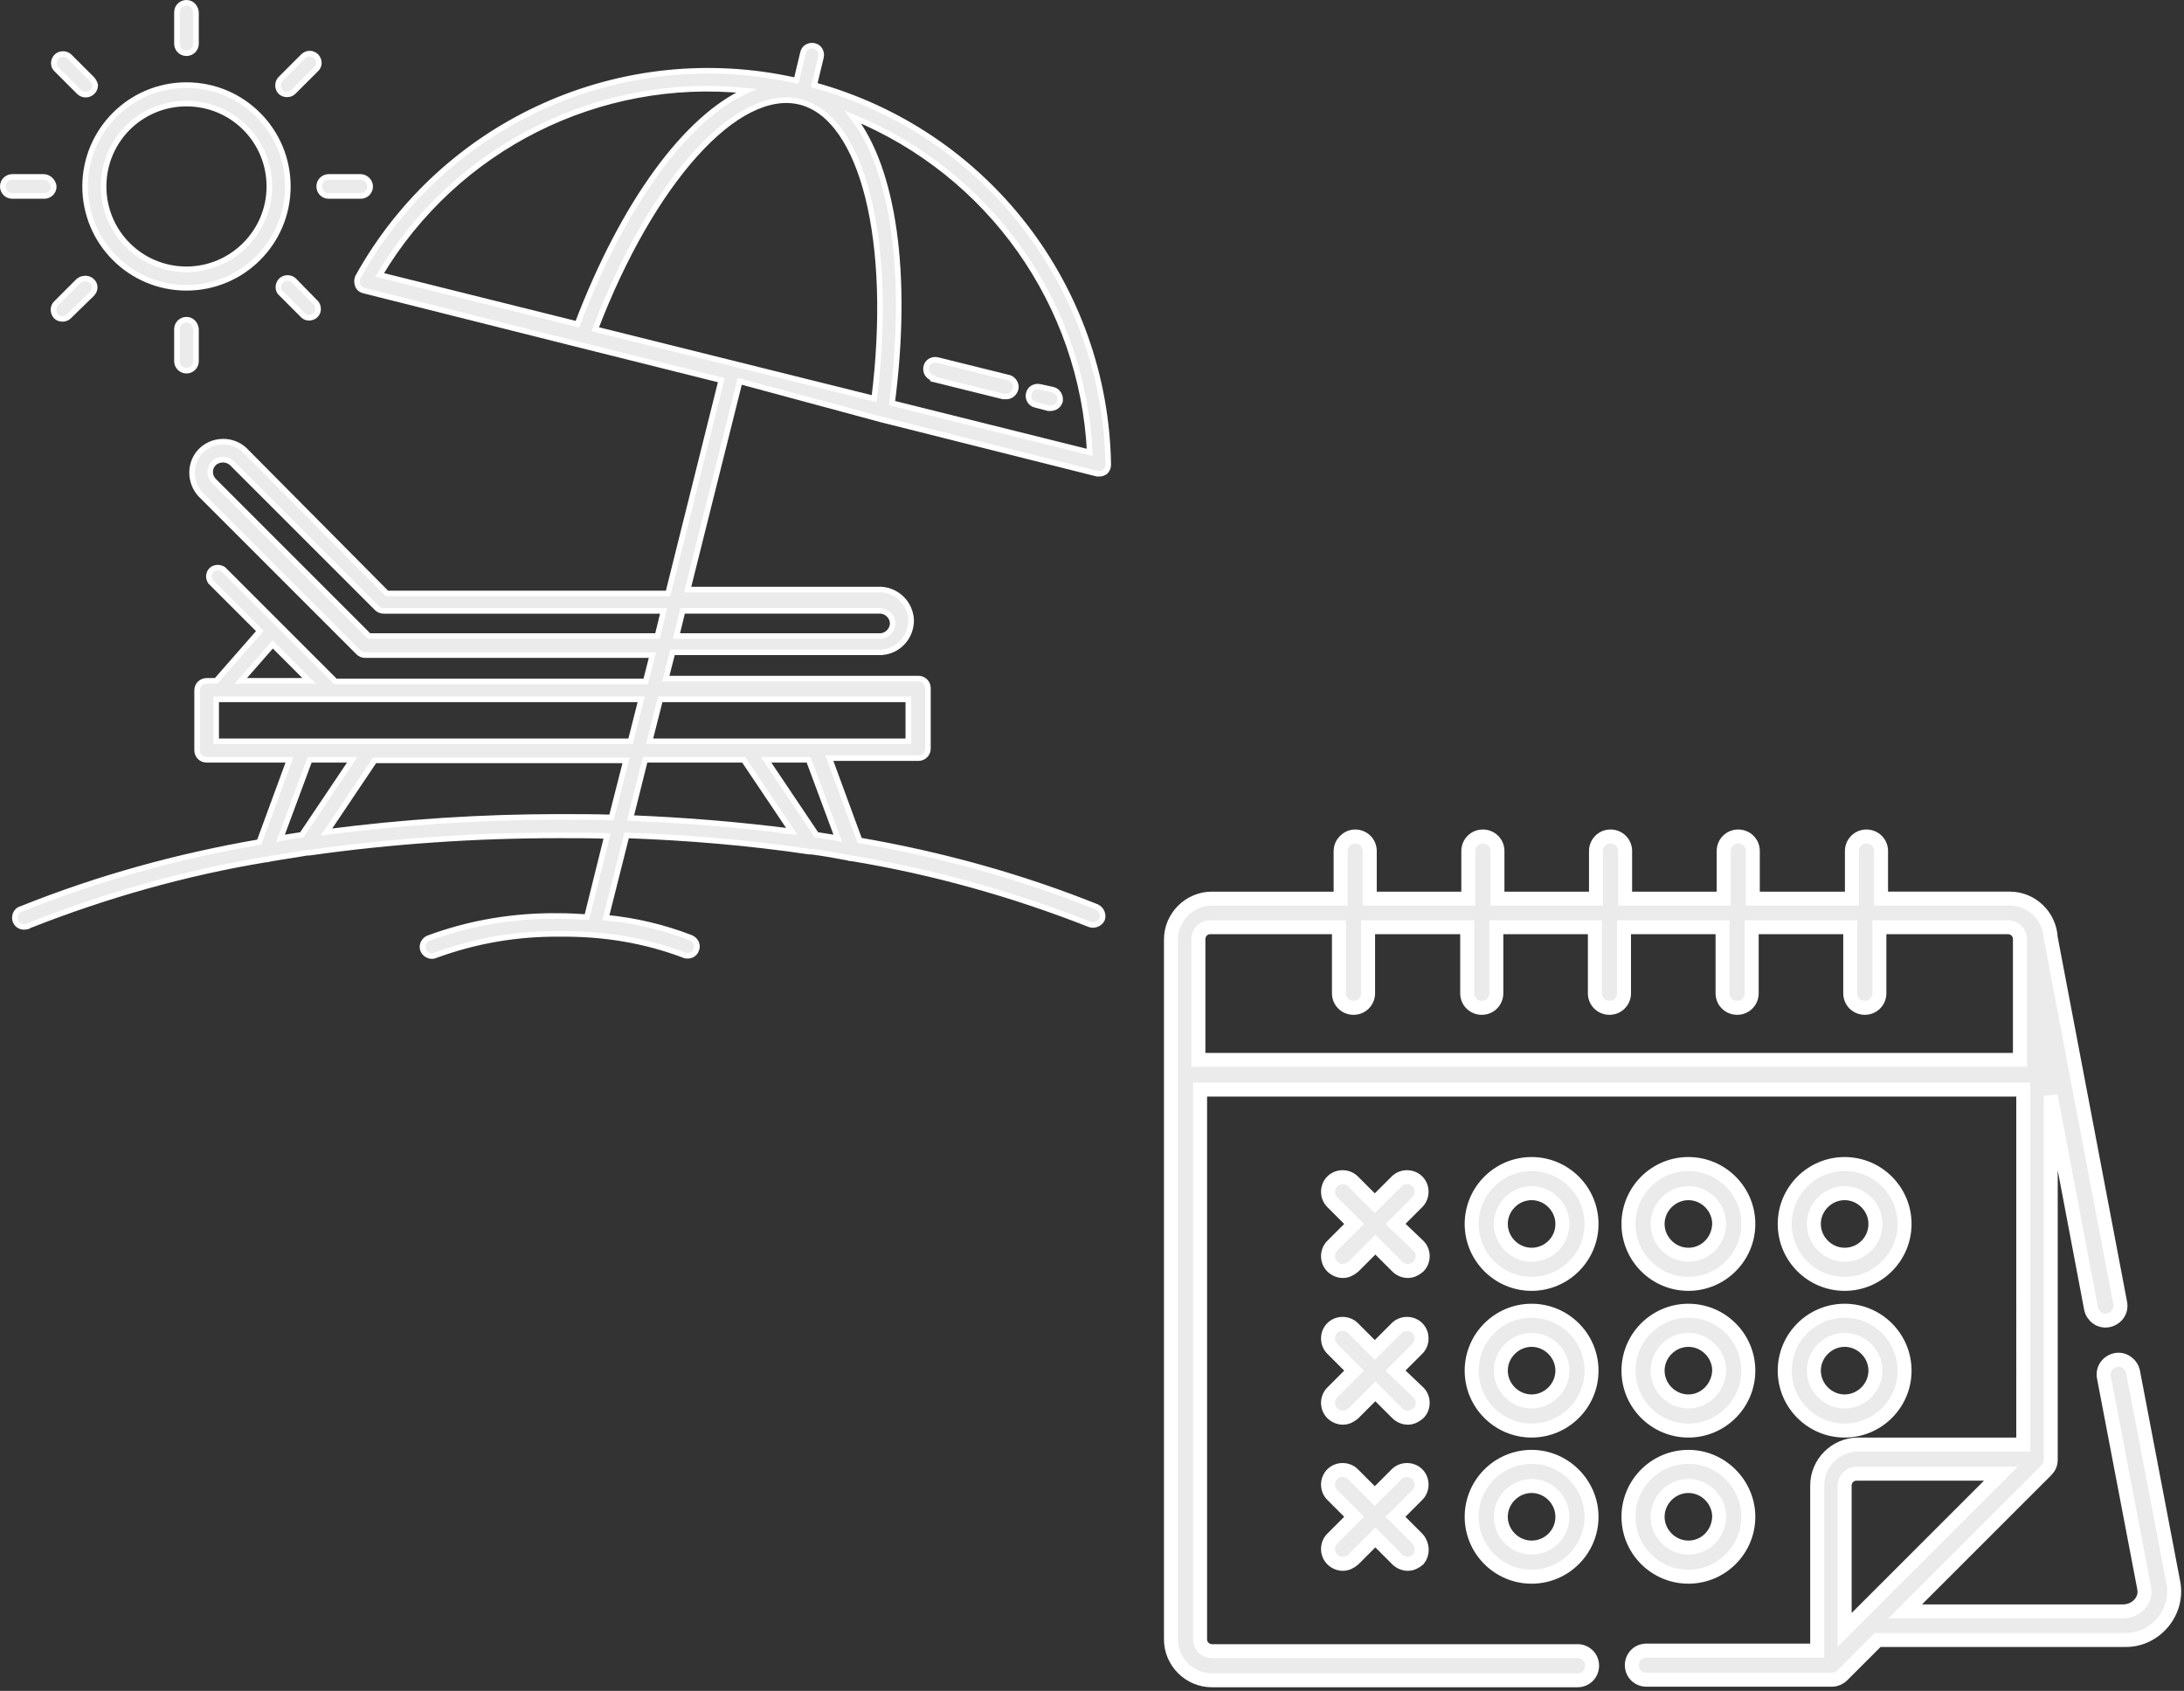
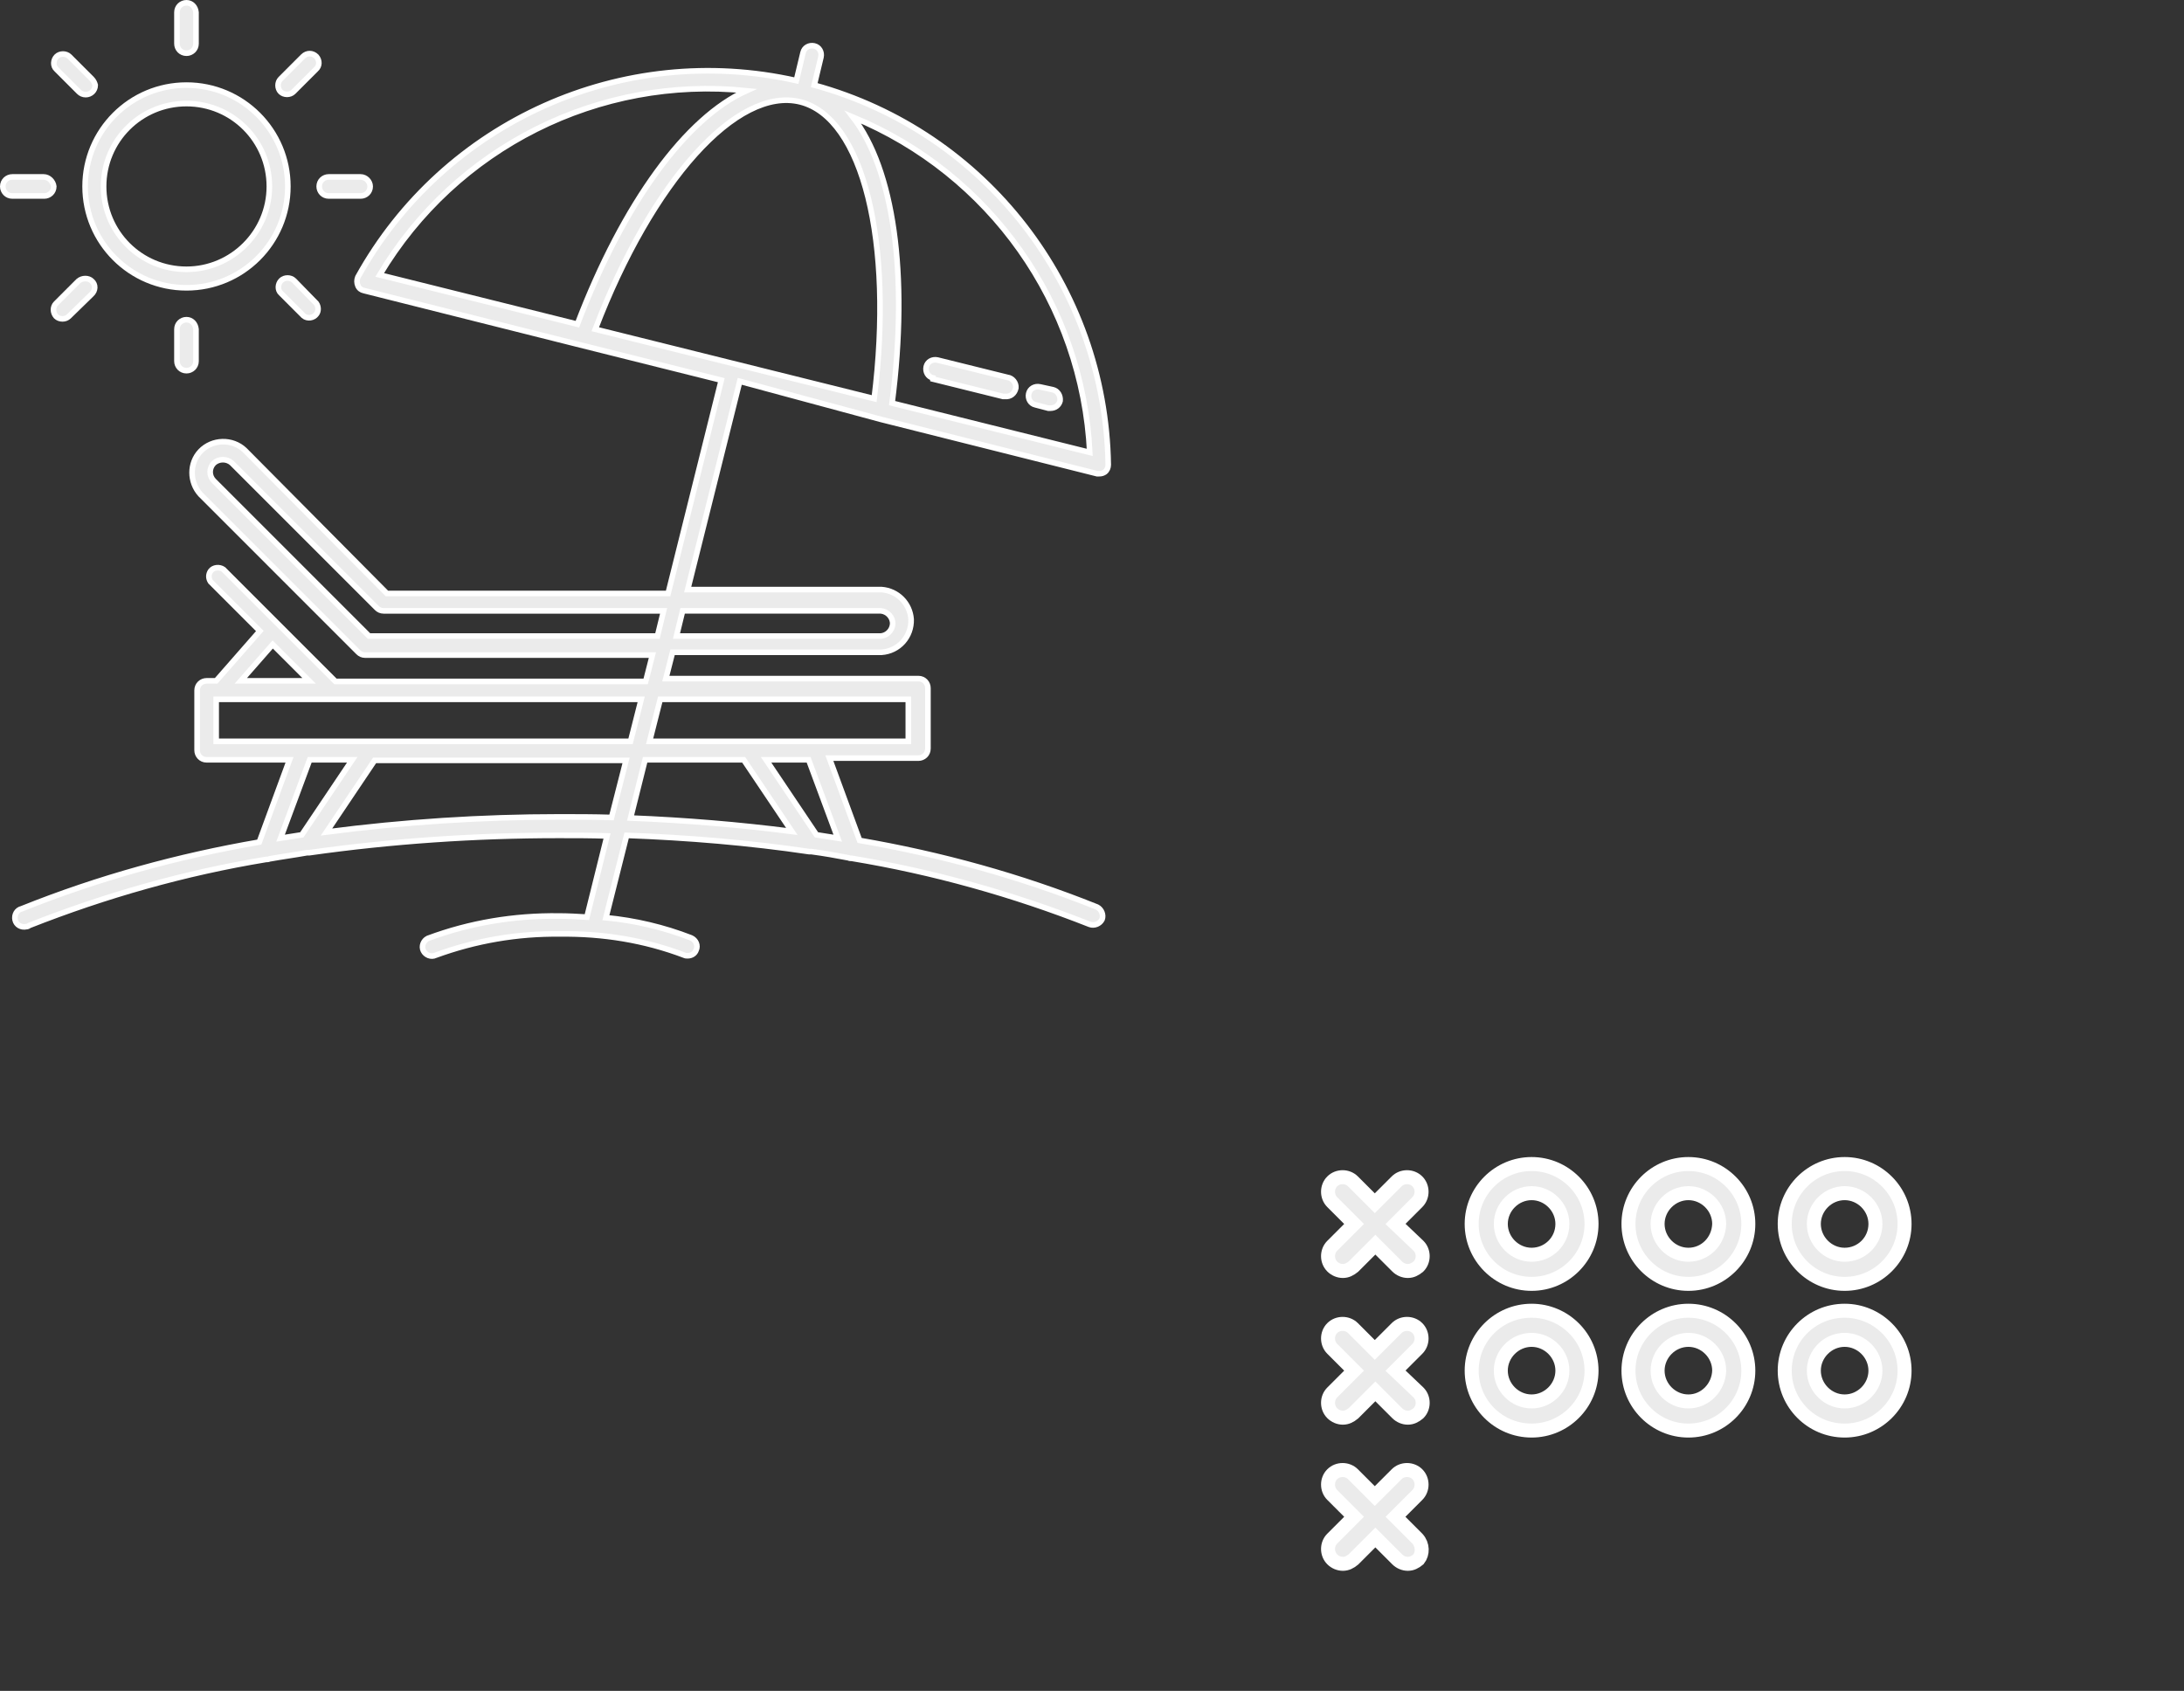
<svg xmlns="http://www.w3.org/2000/svg" version="1.1" id="レイヤー_1" x="0px" y="0px" width="390px" height="302px" viewBox="0 0 390 302" enable-background="new 0 0 390 302" xml:space="preserve">
  <rect x="0" y="0" width="390" height="302" fill="#333333" stroke="none" />
  <g>
    <g>
      <g>
        <path fill="#EBEBEB" stroke="#FFFFFF" stroke-width="2.5" stroke-miterlimit="10" d="M273.5,207.9c-5.9,0-10.7,4.8-10.7,10.7     c0,5.9,4.8,10.7,10.7,10.7s10.7-4.8,10.7-10.7C284.2,212.7,279.4,207.9,273.5,207.9z M273.5,224.1c-3,0-5.5-2.5-5.5-5.5     c0-3,2.5-5.5,5.5-5.5c3,0,5.5,2.5,5.5,5.5C279,221.7,276.5,224.1,273.5,224.1z" />
      </g>
    </g>
    <g>
      <g>
        <path fill="#EBEBEB" stroke="#FFFFFF" stroke-width="2.5" stroke-miterlimit="10" d="M301.5,207.9c-5.9,0-10.7,4.8-10.7,10.7     c0,5.9,4.8,10.7,10.7,10.7s10.7-4.8,10.7-10.7C312.2,212.7,307.4,207.9,301.5,207.9z M301.5,224.1c-3,0-5.5-2.5-5.5-5.5     c0-3,2.5-5.5,5.5-5.5c3,0,5.5,2.5,5.5,5.5C306.9,221.7,304.5,224.1,301.5,224.1z" />
      </g>
    </g>
    <g>
      <g>
        <path fill="#EBEBEB" stroke="#FFFFFF" stroke-width="2.5" stroke-miterlimit="10" d="M329.4,207.9c-5.9,0-10.7,4.8-10.7,10.7     c0,5.9,4.8,10.7,10.7,10.7c5.9,0,10.7-4.8,10.7-10.7C340.1,212.7,335.3,207.9,329.4,207.9z M329.4,224.1c-3,0-5.5-2.5-5.5-5.5     c0-3,2.5-5.5,5.5-5.5s5.5,2.5,5.5,5.5C334.9,221.7,332.4,224.1,329.4,224.1z" />
      </g>
    </g>
    <g>
      <g>
        <path fill="#EBEBEB" stroke="#FFFFFF" stroke-width="2.5" stroke-miterlimit="10" d="M273.5,234.1c-5.9,0-10.7,4.8-10.7,10.7     c0,5.9,4.8,10.7,10.7,10.7s10.7-4.8,10.7-10.7C284.2,238.9,279.4,234.1,273.5,234.1z M273.5,250.3c-3,0-5.5-2.5-5.5-5.5     c0-3,2.5-5.5,5.5-5.5c3,0,5.5,2.5,5.5,5.5C279,247.8,276.5,250.3,273.5,250.3z" />
      </g>
    </g>
    <g>
      <g>
        <path fill="#EBEBEB" stroke="#FFFFFF" stroke-width="2.5" stroke-miterlimit="10" d="M329.4,234.1c-5.9,0-10.7,4.8-10.7,10.7     c0,5.9,4.8,10.7,10.7,10.7c5.9,0,10.7-4.8,10.7-10.7C340.1,238.9,335.3,234.1,329.4,234.1z M329.4,250.3c-3,0-5.5-2.5-5.5-5.5     c0-3,2.5-5.5,5.5-5.5s5.5,2.5,5.5,5.5C334.9,247.8,332.4,250.3,329.4,250.3z" />
      </g>
    </g>
    <g>
      <g>
        <path fill="#EBEBEB" stroke="#FFFFFF" stroke-width="2.5" stroke-miterlimit="10" d="M301.5,234.1c-5.9,0-10.7,4.8-10.7,10.7     c0,5.9,4.8,10.7,10.7,10.7s10.7-4.8,10.7-10.7C312.2,238.9,307.4,234.1,301.5,234.1z M301.5,250.3c-3,0-5.5-2.5-5.5-5.5     c0-3,2.5-5.5,5.5-5.5c3,0,5.5,2.5,5.5,5.5C306.9,247.8,304.5,250.3,301.5,250.3z" />
      </g>
    </g>
    <g>
      <g>
-         <path fill="#EBEBEB" stroke="#FFFFFF" stroke-width="2.5" stroke-miterlimit="10" d="M301.5,260.2c-5.9,0-10.7,4.8-10.7,10.7     c0,5.9,4.8,10.7,10.7,10.7s10.7-4.8,10.7-10.7C312.2,265.1,307.4,260.2,301.5,260.2z M301.5,276.4c-3,0-5.5-2.5-5.5-5.5     c0-3,2.5-5.5,5.5-5.5c3,0,5.5,2.5,5.5,5.5C306.9,274,304.5,276.4,301.5,276.4z" />
-       </g>
+         </g>
    </g>
    <g>
      <g>
-         <path fill="#EBEBEB" stroke="#FFFFFF" stroke-width="2.5" stroke-miterlimit="10" d="M273.5,260.2c-5.9,0-10.7,4.8-10.7,10.7     c0,5.9,4.8,10.7,10.7,10.7s10.7-4.8,10.7-10.7C284.2,265.1,279.4,260.2,273.5,260.2z M273.5,276.4c-3,0-5.5-2.5-5.5-5.5     s2.5-5.5,5.5-5.5c3,0,5.5,2.5,5.5,5.5C279,274,276.5,276.4,273.5,276.4z" />
-       </g>
+         </g>
    </g>
    <g>
      <g>
        <path fill="#EBEBEB" stroke="#FFFFFF" stroke-width="2.5" stroke-miterlimit="10" d="M249.2,218.6l3.9-3.9c1-1,1-2.7,0-3.7     c-1-1-2.7-1-3.7,0l-3.9,3.9l-3.9-3.9c-1-1-2.7-1-3.7,0c-1,1-1,2.7,0,3.7l3.9,3.9l-3.9,3.9c-1,1-1,2.7,0,3.7     c0.5,0.5,1.2,0.8,1.9,0.8c0.7,0,1.3-0.3,1.9-0.8l3.9-3.9l3.9,3.9c0.5,0.5,1.2,0.8,1.9,0.8c0.7,0,1.3-0.3,1.9-0.8c1-1,1-2.7,0-3.7     L249.2,218.6z" />
      </g>
    </g>
    <g>
      <g>
        <path fill="#EBEBEB" stroke="#FFFFFF" stroke-width="2.5" stroke-miterlimit="10" d="M249.2,244.8l3.9-3.9c1-1,1-2.7,0-3.7     c-1-1-2.7-1-3.7,0l-3.9,3.9l-3.9-3.9c-1-1-2.7-1-3.7,0c-1,1-1,2.7,0,3.7l3.9,3.9l-3.9,3.9c-1,1-1,2.7,0,3.7     c0.5,0.5,1.2,0.8,1.9,0.8c0.7,0,1.3-0.3,1.9-0.8l3.9-3.9l3.9,3.9c0.5,0.5,1.2,0.8,1.9,0.8c0.7,0,1.3-0.3,1.9-0.8c1-1,1-2.7,0-3.7     L249.2,244.8z" />
      </g>
    </g>
    <g>
      <g>
        <path fill="#EBEBEB" stroke="#FFFFFF" stroke-width="2.5" stroke-miterlimit="10" d="M253.1,274.8l-3.9-3.9l3.9-3.9     c1-1,1-2.7,0-3.7c-1-1-2.7-1-3.7,0l-3.9,3.9l-3.9-3.9c-1-1-2.7-1-3.7,0c-1,1-1,2.7,0,3.7l3.9,3.9l-3.9,3.9c-1,1-1,2.7,0,3.7     c0.5,0.5,1.2,0.8,1.9,0.8c0.7,0,1.3-0.3,1.9-0.8l3.9-3.9l3.9,3.9c0.5,0.5,1.2,0.8,1.9,0.8c0.7,0,1.3-0.3,1.9-0.8     C254.1,277.5,254.1,275.9,253.1,274.8z" />
      </g>
    </g>
    <g>
      <g>
-         <path fill="#EBEBEB" stroke="#FFFFFF" stroke-width="2.5" stroke-miterlimit="10" d="M388.1,282.7l-7.2-37.7     c-0.3-1.4-1.7-2.4-3.1-2.1c-1.4,0.3-2.4,1.6-2.1,3.1l7.2,37.7c0.4,2.1-1.4,4.1-3.8,4.1h-38.9l25.2-25.2c0.5-0.5,0.8-1.1,0.8-1.9     v-65l7.2,38c0.3,1.4,1.6,2.4,3.1,2.1c1.4-0.3,2.4-1.6,2.1-3.1l-12.4-65.2c-0.2-3.9-3.4-7-7.3-7h-23V152c0-1.5-1.2-2.6-2.6-2.6     c-1.5,0-2.6,1.2-2.6,2.6v8.5H313V152c0-1.5-1.2-2.6-2.6-2.6c-1.5,0-2.6,1.2-2.6,2.6v8.5h-17.6V152c0-1.5-1.2-2.6-2.6-2.6     c-1.5,0-2.6,1.2-2.6,2.6v8.5h-17.6V152c0-1.5-1.2-2.6-2.6-2.6c-1.5,0-2.6,1.2-2.6,2.6v8.5h-17.6V152c0-1.5-1.2-2.6-2.6-2.6     s-2.6,1.2-2.6,2.6v8.5h-23c-4,0-7.3,3.3-7.3,7.3v125c0,4,3.3,7.3,7.3,7.3h65.3c1.5,0,2.6-1.2,2.6-2.6c0-1.5-1.2-2.6-2.6-2.6     h-65.3c-1.1,0-2.1-0.9-2.1-2.1v-98.2h147V258h-29.5c-4,0-7.3,3.3-7.3,7.3v29.5h-30.5c-1.5,0-2.6,1.2-2.6,2.6     c0,1.5,1.2,2.6,2.6,2.6h33.1c0.7,0,1.4-0.3,1.9-0.8l6.3-6.3h44.2C384.8,293,389.1,288,388.1,282.7z M214,189.3v-21.6     c0-1.1,0.9-2.1,2.1-2.1h23v11.8c0,1.5,1.2,2.6,2.6,2.6c1.5,0,2.6-1.2,2.6-2.6v-11.8H262v11.8c0,1.5,1.2,2.6,2.6,2.6     c1.5,0,2.6-1.2,2.6-2.6v-11.8h17.6v11.8c0,1.5,1.2,2.6,2.6,2.6c1.5,0,2.6-1.2,2.6-2.6v-11.8h17.6v11.8c0,1.5,1.2,2.6,2.6,2.6     c1.5,0,2.6-1.2,2.6-2.6v-11.8h17.6v11.8c0,1.5,1.2,2.6,2.6,2.6c1.5,0,2.6-1.2,2.6-2.6v-11.8h23c1.1,0,2.1,0.9,2.1,2.1v21.6     L214,189.3L214,189.3z M329.4,291.1v-25.8c0-1.1,0.9-2.1,2.1-2.1h25.8C354.6,265.9,332,288.5,329.4,291.1z" />
-       </g>
+         </g>
    </g>
  </g>
  <g>
    <g>
      <g>
        <path fill="#EBEBEB" stroke="#FFFFFF" stroke-miterlimit="10" d="M33.3,15.2c-10,0-18.1,8.1-18.1,18.1c0,10,8.1,18.1,18.1,18.1     s18.1-8.1,18.1-18.1C51.4,23.3,43.3,15.2,33.3,15.2z M33.3,48.1c-8.2,0-14.8-6.6-14.8-14.8c0-8.2,6.6-14.8,14.8-14.8     c8.2,0,14.8,6.6,14.8,14.8C48.1,41.5,41.4,48.1,33.3,48.1z" />
      </g>
    </g>
    <g>
      <g>
        <path fill="#EBEBEB" stroke="#FFFFFF" stroke-miterlimit="10" d="M16.4,14.1l-4-4c-0.6-0.6-1.7-0.6-2.3,0c-0.6,0.6-0.7,1.7,0,2.3     c0,0,0,0,0,0l4,4c0.3,0.3,0.7,0.5,1.2,0.5c0.9,0,1.7-0.7,1.7-1.7C16.9,14.8,16.7,14.4,16.4,14.1z" />
      </g>
    </g>
    <g>
      <g>
        <path fill="#EBEBEB" stroke="#FFFFFF" stroke-miterlimit="10" d="M56.5,54.2l-4-4.1c-0.6-0.6-1.7-0.6-2.3,0     c-0.6,0.6-0.7,1.7,0,2.3c0,0,0,0,0,0l4,4c0.7,0.6,1.8,0.4,2.3-0.3C56.9,55.6,56.9,54.8,56.5,54.2z" />
      </g>
    </g>
    <g>
      <g>
        <path fill="#EBEBEB" stroke="#FFFFFF" stroke-miterlimit="10" d="M16.4,50.2c-0.6-0.6-1.7-0.6-2.4,0l-4,4c-0.6,0.6-0.6,1.6,0,2.3     c0.6,0.6,1.7,0.6,2.3,0l4-3.9C17.1,51.9,17.1,50.8,16.4,50.2z" />
      </g>
    </g>
    <g>
      <g>
        <path fill="#EBEBEB" stroke="#FFFFFF" stroke-miterlimit="10" d="M56.5,10.1C56.5,10.1,56.5,10.1,56.5,10.1     c-0.7-0.7-1.7-0.7-2.4,0c0,0,0,0,0,0l-4,4c-0.6,0.6-0.6,1.7,0,2.3c0.6,0.6,1.7,0.6,2.3,0l4-4C57.1,11.8,57.1,10.8,56.5,10.1z" />
      </g>
    </g>
    <g>
      <g>
        <path fill="#EBEBEB" stroke="#FFFFFF" stroke-miterlimit="10" d="M7.8,31.6H2.2c-0.9,0-1.7,0.7-1.7,1.7c0,0.9,0.7,1.7,1.7,1.7     h5.7c0.9,0,1.7-0.7,1.7-1.7C9.5,32.4,8.7,31.6,7.8,31.6z" />
      </g>
    </g>
    <g>
      <g>
        <path fill="#EBEBEB" stroke="#FFFFFF" stroke-miterlimit="10" d="M64.4,31.6h-5.7c-0.9,0-1.7,0.7-1.7,1.7c0,0.9,0.7,1.7,1.7,1.7     h5.7c0.9,0,1.7-0.7,1.7-1.7C66.1,32.4,65.3,31.6,64.4,31.6z" />
      </g>
    </g>
    <g>
      <g>
        <path fill="#EBEBEB" stroke="#FFFFFF" stroke-miterlimit="10" d="M33.3,0.5c-0.9,0-1.7,0.7-1.7,1.7v5.6c0,0.9,0.7,1.7,1.7,1.7     c0.9,0,1.7-0.7,1.7-1.7V2.2C34.9,1.2,34.2,0.5,33.3,0.5z" />
      </g>
    </g>
    <g>
      <g>
        <path fill="#EBEBEB" stroke="#FFFFFF" stroke-miterlimit="10" d="M33.3,57.1c-0.9,0-1.7,0.7-1.7,1.7v5.7c0,0.9,0.7,1.7,1.7,1.7     c0.9,0,1.7-0.7,1.7-1.7v-5.7C34.9,57.8,34.2,57.1,33.3,57.1z" />
      </g>
    </g>
    <g>
      <g>
        <path fill="#EBEBEB" stroke="#FFFFFF" stroke-miterlimit="10" d="M157.3,74.9l38.6,9.7h0.4c0.4,0,0.7-0.1,1-0.3     c0.4-0.3,0.6-0.8,0.6-1.3c-0.5-31.8-21.9-59.4-52.5-67.8l1.2-5c0.2-0.9-0.3-1.8-1.2-2c-0.9-0.2-1.8,0.3-2,1.2c0,0,0,0,0,0l-1.2,5     c-31-7-62.9,7.3-78.3,35.1c-0.2,0.5-0.2,1,0,1.5c0.2,0.5,0.6,0.8,1.1,0.9l38.6,9.7l25.2,6.3l-9.5,38.1H69.1L43.7,80.4     c-2.2-2.1-5.8-2-7.9,0.2c-2,2.1-2,5.5,0,7.7L64,116.5c0.3,0.3,0.7,0.5,1.2,0.5h51.3l-1.2,4.7H59.9l-20-20     c-0.7-0.5-1.8-0.4-2.3,0.3c-0.4,0.6-0.4,1.3,0,1.9l8.8,8.8l-7.8,8.9h-1.7c-0.9,0-1.7,0.7-1.7,1.7V134c0,0.9,0.7,1.7,1.7,1.7h14.8     l-5.4,14.7c-14.5,2.5-28.7,6.4-42.4,11.9c-0.9,0.2-1.4,1.1-1.2,2c0.2,0.9,1.1,1.4,2,1.2c0.2,0,0.4-0.1,0.5-0.2     c13.7-5.4,27.8-9.4,42.3-11.8c0.2,0,0.4,0,0.6-0.1c2.2-0.4,4.5-0.7,6.7-1.1c0.1,0,0.3,0,0.4,0c14.8-2.1,29.7-3.1,44.6-3.1     c2.9,0,5.7,0,8.6,0.1l-3.6,14.5c-1.7-0.1-3.3-0.2-5-0.2c-8-0.1-15.9,1.2-23.4,4c-0.8,0.4-1.2,1.4-0.8,2.2     c0.4,0.8,1.4,1.2,2.2,0.8c7.1-2.6,14.6-3.9,22.2-3.8c7.6-0.1,15.1,1.1,22.2,3.8c0.2,0.1,0.4,0.1,0.6,0.1c0.7,0,1.3-0.4,1.5-1     c0.4-0.8,0-1.8-0.9-2.2c0,0,0,0,0,0c-4.9-1.9-10-3.1-15.2-3.6l3.7-14.7c10.9,0.4,21.8,1.3,32.6,2.9c0.1,0,0.3,0,0.4,0     c2.3,0.3,4.5,0.7,6.6,1.1c0.2,0.1,0.4,0.1,0.6,0.1c14.5,2.4,28.8,6.4,42.5,11.8c0.8,0.3,1.8-0.1,2.2-0.9c0.3-0.8-0.1-1.8-0.9-2.2     c-13.7-5.5-27.9-9.4-42.4-11.9l-5.4-14.7h15.9c0.9,0,1.7-0.7,1.7-1.7v-10.8c0-0.9-0.7-1.7-1.7-1.7h-45.1l1.2-4.7h37.3     c3.1-0.2,5.4-2.8,5.3-5.9c-0.2-2.8-2.4-5.1-5.3-5.3h-34.6l9.3-37.2L157.3,74.9z M65.9,113.6L38.2,85.9c-0.9-0.9-0.9-2.3,0-3.2     c0.9-0.8,2.3-0.8,3.2,0l25.9,25.9c0.3,0.3,0.7,0.5,1.2,0.5h50l-1.1,4.5H65.9z M48.7,115.1l6.5,6.5H43L48.7,115.1z M38.6,132.4     v-7.5h75.9l-1.9,7.5H38.6z M53.9,149.1c-1.3,0.2-2.5,0.4-3.8,0.6l5.2-14h7.6L53.9,149.1z M109.2,146c-3.1-0.1-6.2-0.1-9.3-0.1     c-13.9,0-27.8,0.9-41.6,2.7l8.6-12.8h44.9L109.2,146z M112.6,146.1l2.6-10.4h17.6l8.6,12.8C132.1,147.3,122.5,146.5,112.6,146.1z      M149.6,149.7c-1.3-0.2-2.5-0.4-3.8-0.6l-9-13.4h7.6L149.6,149.7z M162.2,124.9v7.5H116l1.9-7.5H162.2z M157.3,109.1     c1.2,0.1,2.2,1.2,2.1,2.4c-0.1,1.1-1,2-2.1,2.1h-36.5l1.1-4.5H157.3z M194.6,80.8L159.3,72c3-23.2,0.2-41.8-7-51.1     C176.8,31,193.3,54.3,194.6,80.8z M103.1,57.9l-35.3-8.8c13.6-22.8,39.1-35.6,65.5-32.9l0,0C122.6,21,111.4,36.1,103.1,57.9z      M106.3,58.8c10.1-26.4,25.3-43.4,36.6-40.6c11.2,2.8,16.7,25,13.2,53L106.3,58.8z" />
      </g>
    </g>
    <g>
      <g>
        <path fill="#EBEBEB" stroke="#FFFFFF" stroke-miterlimit="10" d="M188,69.6l-2.3-0.5c-0.9-0.2-1.8,0.3-2,1.2s0.3,1.8,1.2,2v0     l2.3,0.6c0.1,0,0.3,0,0.4,0c0.8,0,1.5-0.5,1.7-1.3C189.4,70.7,188.9,69.8,188,69.6z" />
      </g>
    </g>
    <g>
      <g>
        <path fill="#EBEBEB" stroke="#FFFFFF" stroke-miterlimit="10" d="M179.9,67.4l-12.5-3.1c-0.9-0.2-1.8,0.3-2,1.2s0.3,1.8,1.2,2     v0.2l12.5,3.1c0.1,0,0.3,0,0.4,0c0.9,0.1,1.7-0.5,1.9-1.5C181.5,68.4,180.8,67.5,179.9,67.4z" />
      </g>
    </g>
  </g>
</svg>